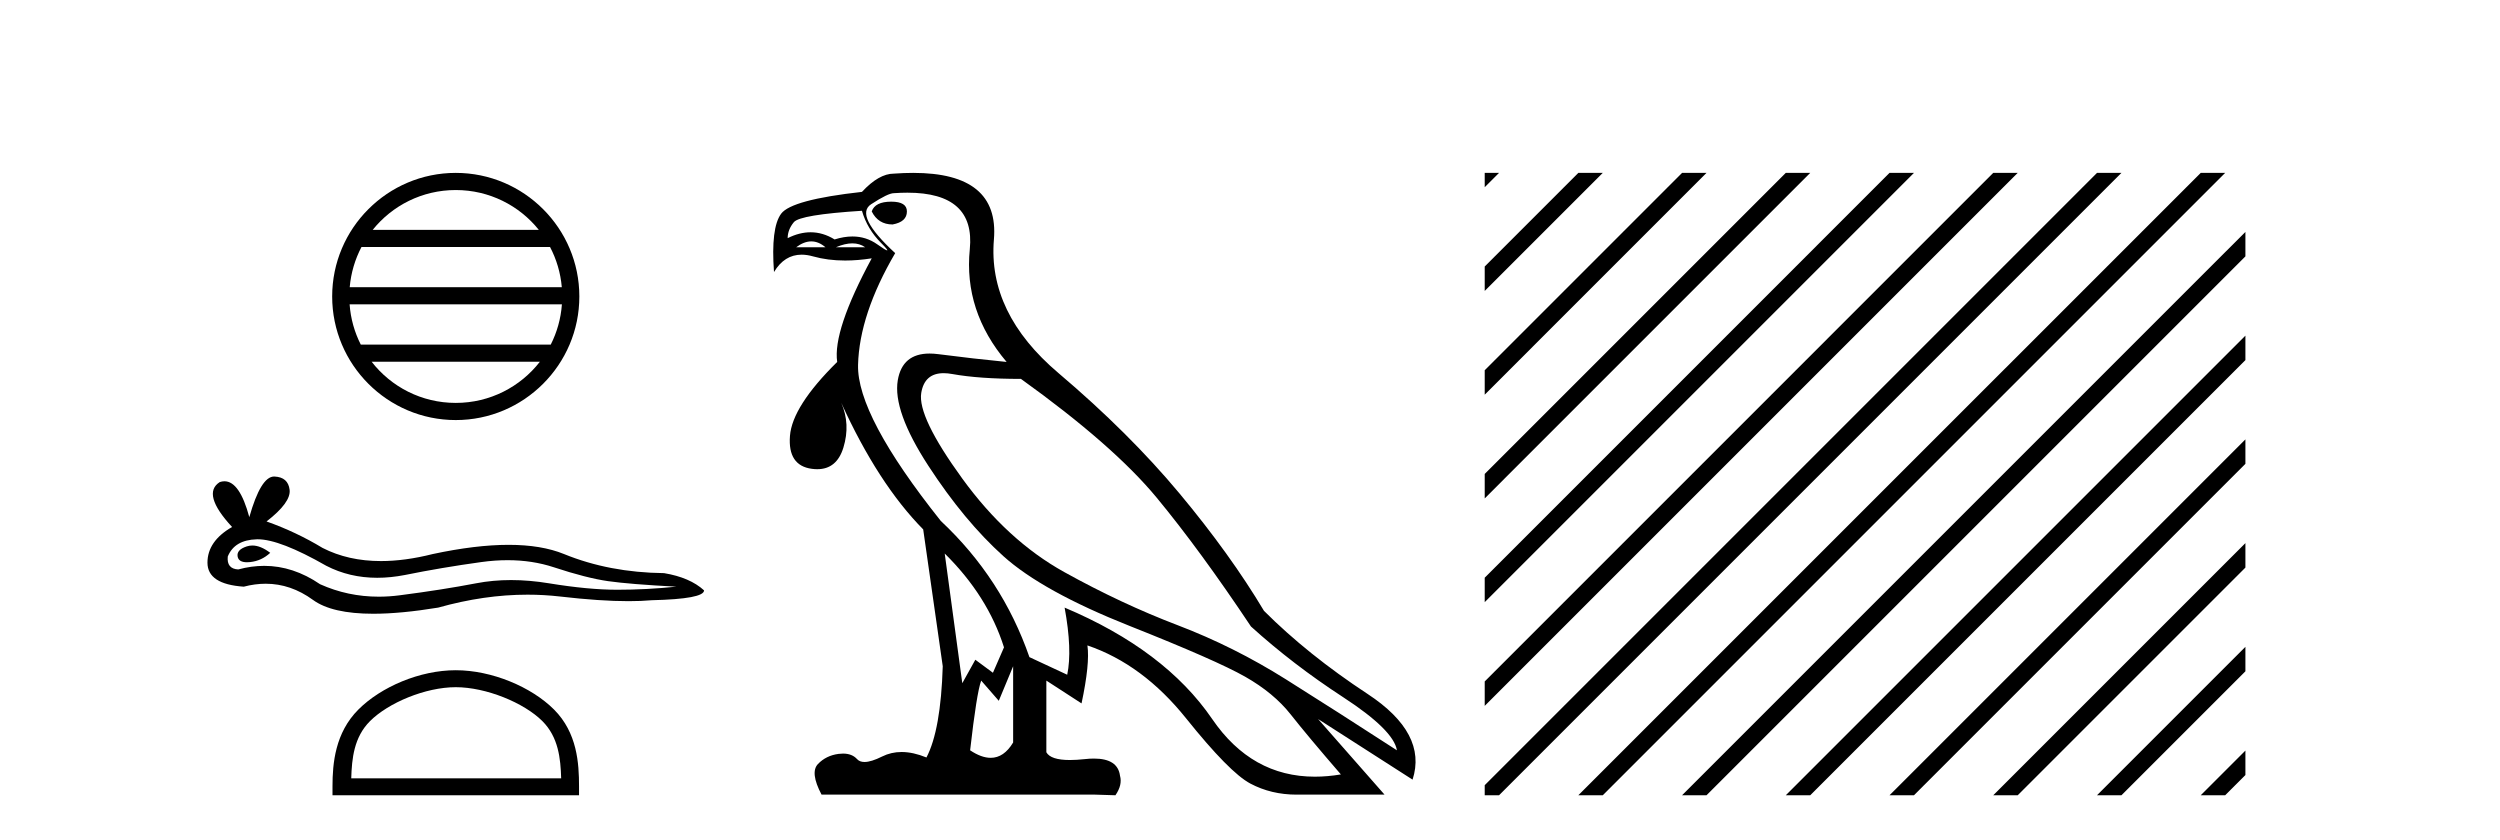
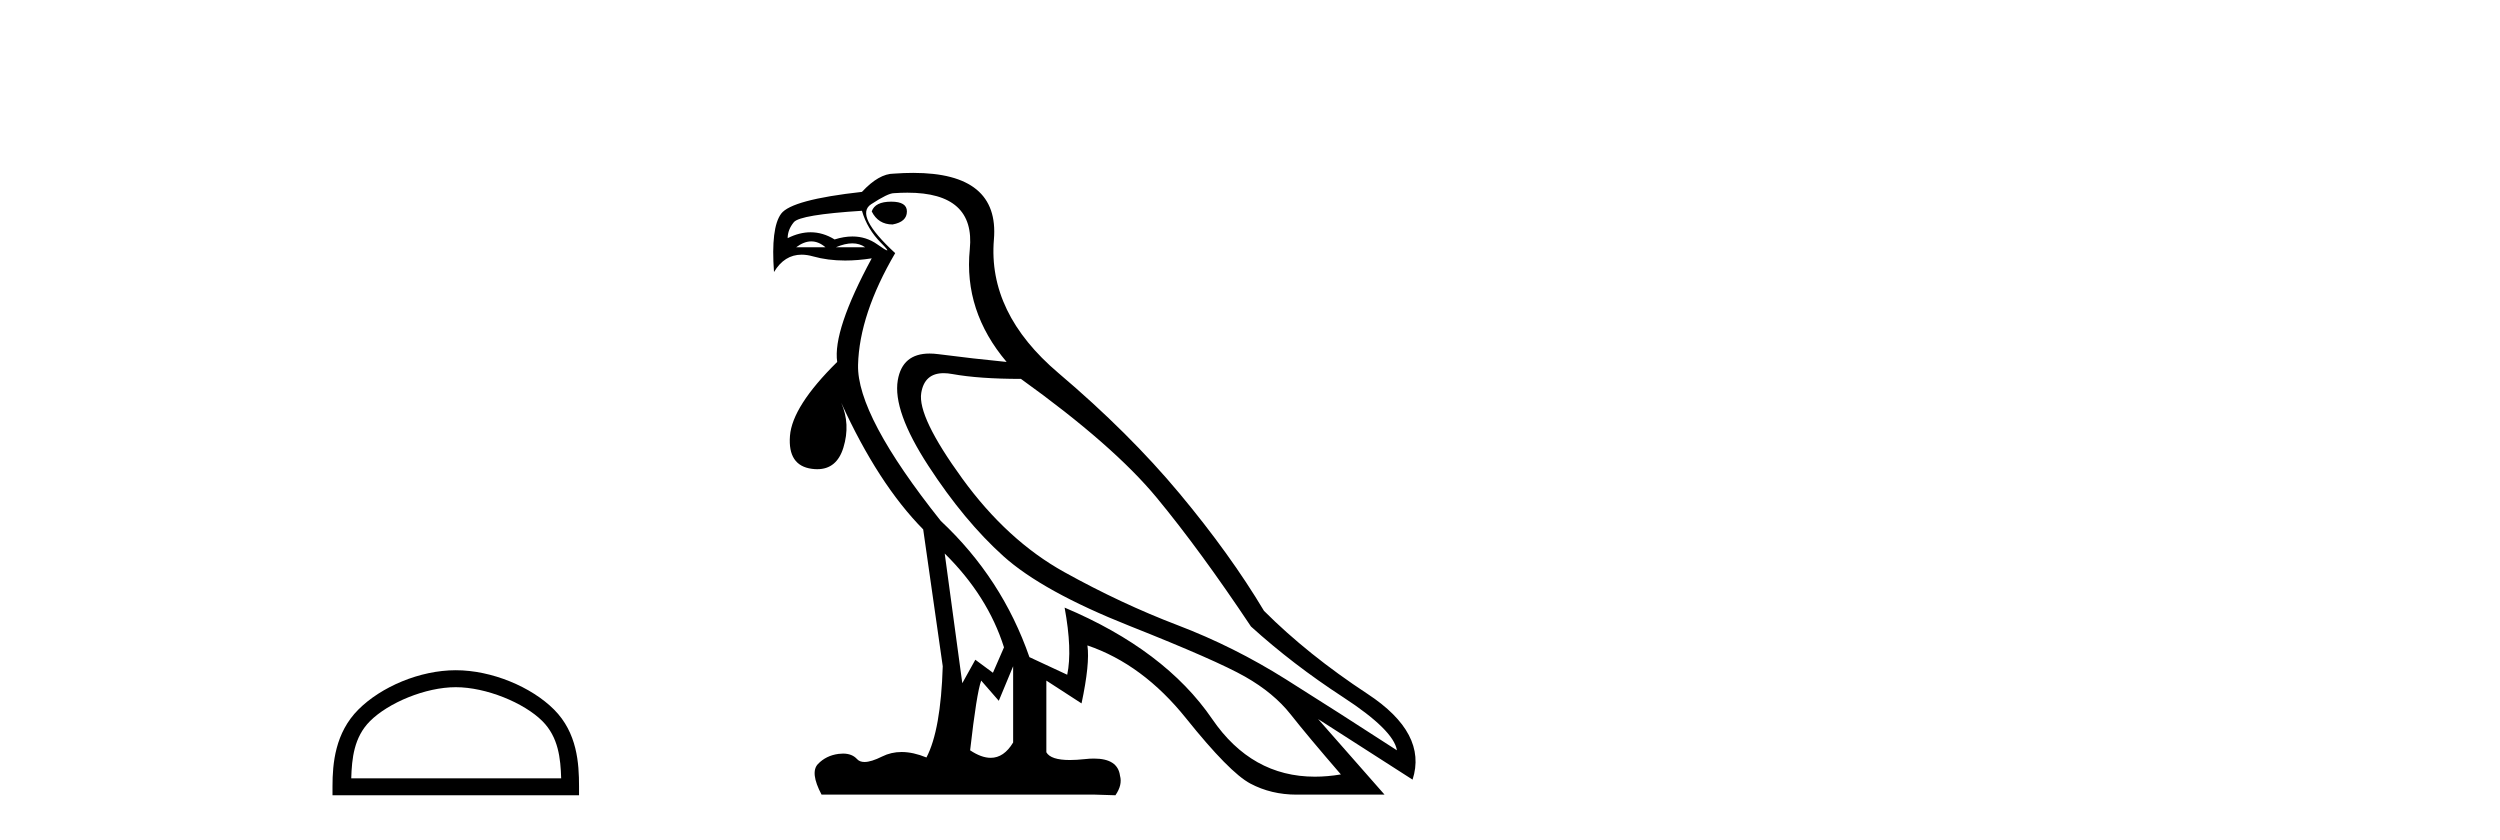
<svg xmlns="http://www.w3.org/2000/svg" width="122.0" height="41.0">
-   <path d="M 22.241 9.274 C 23.881 9.274 25.342 10.031 26.293 11.216 L 18.189 11.216 C 19.14 10.031 20.601 9.274 22.241 9.274 ZM 26.842 12.053 C 27.155 12.648 27.355 13.312 27.416 14.016 L 17.066 14.016 C 17.127 13.312 17.328 12.648 17.64 12.053 ZM 27.421 14.853 C 27.37 15.556 27.179 16.219 26.877 16.816 L 17.606 16.816 C 17.303 16.219 17.112 15.556 17.061 14.853 ZM 26.346 17.653 C 25.396 18.876 23.911 19.662 22.241 19.662 C 20.57 19.662 19.086 18.876 18.136 17.653 ZM 22.241 8.437 C 18.916 8.437 16.21 11.143 16.21 14.468 C 16.21 17.792 18.916 20.499 22.241 20.499 C 25.565 20.499 28.272 17.792 28.272 14.468 C 28.272 11.143 25.565 8.437 22.241 8.437 Z" style="fill:#000000;stroke:none" />
-   <path d="M 12.315 26.621 Q 12.177 26.621 12.046 26.663 Q 11.536 26.828 11.596 27.158 Q 11.646 27.438 12.052 27.438 Q 12.126 27.438 12.211 27.429 Q 12.767 27.369 13.187 26.978 Q 12.718 26.621 12.315 26.621 ZM 12.575 26.317 Q 13.659 26.317 15.92 27.609 Q 17.054 28.196 18.407 28.196 Q 19.06 28.196 19.764 28.059 Q 21.535 27.699 23.487 27.429 Q 24.15 27.337 24.772 27.337 Q 25.98 27.337 27.031 27.684 Q 28.622 28.209 29.673 28.36 Q 30.724 28.51 33.007 28.63 Q 31.535 28.78 30.124 28.78 Q 28.712 28.78 26.791 28.465 Q 25.83 28.307 24.94 28.307 Q 24.05 28.307 23.232 28.465 Q 21.595 28.78 19.508 29.05 Q 18.987 29.118 18.483 29.118 Q 16.971 29.118 15.62 28.51 Q 14.307 27.614 12.894 27.614 Q 12.27 27.614 11.626 27.789 Q 11.055 27.759 11.115 27.158 Q 11.445 26.348 12.527 26.318 Q 12.551 26.317 12.575 26.317 ZM 13.378 23.254 Q 12.728 23.254 12.166 25.237 Q 11.696 23.486 10.953 23.486 Q 10.842 23.486 10.725 23.525 Q 9.824 24.095 11.325 25.717 Q 10.124 26.408 10.124 27.459 Q 10.124 28.51 11.896 28.63 Q 12.444 28.486 12.966 28.486 Q 14.19 28.486 15.274 29.276 Q 16.202 29.951 18.217 29.951 Q 19.559 29.951 21.385 29.651 Q 23.628 29.02 25.744 29.02 Q 26.547 29.02 27.331 29.11 Q 29.292 29.337 30.672 29.337 Q 31.299 29.337 31.806 29.291 Q 34.358 29.23 34.358 28.81 Q 33.667 28.179 32.406 27.969 Q 29.733 27.939 27.526 27.038 Q 26.423 26.588 24.82 26.588 Q 23.217 26.588 21.115 27.038 Q 19.759 27.38 18.591 27.38 Q 16.99 27.38 15.74 26.738 Q 14.448 25.957 13.007 25.447 Q 14.208 24.516 14.133 23.9 Q 14.058 23.285 13.397 23.255 Q 13.388 23.254 13.378 23.254 Z" style="fill:#000000;stroke:none" />
  <path d="M 22.241 33.535 C 23.721 33.535 25.573 34.295 26.469 35.191 C 27.253 35.975 27.356 37.015 27.385 37.981 L 17.141 37.981 C 17.17 37.015 17.272 35.975 18.056 35.191 C 18.953 34.295 20.761 33.535 22.241 33.535 ZM 22.241 32.707 C 20.486 32.707 18.597 33.518 17.49 34.625 C 16.354 35.76 16.226 37.255 16.226 38.373 L 16.226 38.809 L 28.257 38.809 L 28.257 38.373 C 28.257 37.255 28.171 35.76 27.036 34.625 C 25.929 33.518 23.997 32.707 22.241 32.707 Z" style="fill:#000000;stroke:none" />
  <path d="M 43.494 9.841 Q 42.699 9.841 42.54 10.318 Q 42.858 10.954 43.558 10.954 Q 44.257 10.827 44.257 10.318 Q 44.257 9.841 43.494 9.841 ZM 39.591 11.78 Q 39.949 11.78 40.283 12.067 L 38.852 12.067 Q 39.233 11.78 39.591 11.78 ZM 41.594 11.876 Q 41.952 11.876 42.222 12.067 L 40.791 12.067 Q 41.237 11.876 41.594 11.876 ZM 42.063 10.286 Q 42.318 11.176 43.001 11.86 Q 43.36 12.219 43.29 12.219 Q 43.227 12.219 42.811 11.924 Q 42.269 11.54 41.6 11.54 Q 41.188 11.54 40.728 11.685 Q 40.16 11.335 39.558 11.335 Q 39.012 11.335 38.438 11.622 Q 38.438 11.208 38.74 10.842 Q 39.042 10.477 42.063 10.286 ZM 46.102 27.012 Q 48.2 29.079 48.995 31.591 L 48.455 32.831 L 47.596 32.195 L 46.96 33.34 L 46.102 27.012 ZM 46.05 18.211 Q 46.243 18.211 46.467 18.252 Q 47.787 18.49 49.822 18.49 Q 54.338 21.733 56.452 24.293 Q 58.567 26.853 61.047 30.573 Q 63.082 32.418 65.547 34.024 Q 68.011 35.629 68.17 36.615 Q 65.276 34.739 62.748 33.149 Q 60.22 31.559 57.47 30.51 Q 54.719 29.461 51.937 27.918 Q 49.154 26.376 46.96 23.355 Q 44.766 20.334 44.957 19.174 Q 45.115 18.211 46.05 18.211 ZM 49.441 32.513 L 49.441 36.234 Q 48.992 36.982 48.345 36.982 Q 47.892 36.982 47.342 36.615 Q 47.66 33.817 47.882 33.213 L 48.741 34.199 L 49.441 32.513 ZM 44.283 9.403 Q 47.602 9.403 47.326 12.162 Q 47.024 15.183 49.123 17.663 Q 47.501 17.504 45.784 17.282 Q 45.561 17.253 45.363 17.253 Q 44.034 17.253 43.812 18.554 Q 43.558 20.048 45.307 22.735 Q 47.056 25.422 48.964 27.139 Q 50.872 28.856 55.117 30.542 Q 59.362 32.227 60.761 33.022 Q 62.16 33.817 62.987 34.866 Q 63.814 35.916 65.435 37.792 Q 64.778 37.902 64.166 37.902 Q 61.079 37.902 59.155 35.089 Q 56.85 31.718 51.953 29.651 L 51.953 29.651 Q 52.334 31.718 52.08 32.927 L 50.236 32.068 Q 48.9 28.22 45.911 25.422 Q 41.809 20.271 41.873 17.806 Q 41.936 15.342 43.685 12.353 Q 41.682 10.509 42.509 9.968 Q 43.335 9.427 43.621 9.427 Q 43.968 9.403 44.283 9.403 ZM 44.566 8.437 Q 44.119 8.437 43.621 8.473 Q 42.89 8.473 42.063 9.364 Q 38.629 9.745 38.12 10.429 Q 37.612 11.113 37.771 13.275 Q 38.279 12.428 39.118 12.428 Q 39.382 12.428 39.678 12.512 Q 40.396 12.714 41.242 12.714 Q 41.857 12.714 42.54 12.607 L 42.54 12.607 Q 40.632 16.137 40.855 17.663 Q 38.661 19.826 38.55 21.272 Q 38.438 22.719 39.615 22.878 Q 39.753 22.897 39.88 22.897 Q 40.834 22.897 41.157 21.845 Q 41.509 20.699 41.052 19.655 L 41.052 19.655 Q 42.85 23.602 45.052 25.835 L 46.006 32.513 Q 45.911 35.629 45.211 36.965 Q 44.561 36.698 43.998 36.698 Q 43.488 36.698 43.049 36.917 Q 42.514 37.185 42.188 37.185 Q 41.952 37.185 41.825 37.045 Q 41.581 36.775 41.14 36.775 Q 41.035 36.775 40.919 36.79 Q 40.314 36.87 39.917 37.283 Q 39.519 37.696 40.092 38.778 L 53.447 38.778 L 54.433 38.809 Q 54.783 38.301 54.656 37.855 Q 54.548 37.018 53.384 37.018 Q 53.178 37.018 52.938 37.045 Q 52.532 37.089 52.21 37.089 Q 51.275 37.089 51.062 36.711 L 51.062 33.213 L 52.779 34.326 Q 53.193 32.386 53.066 31.496 L 53.066 31.496 Q 55.769 32.418 57.883 35.057 Q 59.998 37.696 61.015 38.237 Q 62.033 38.778 63.273 38.778 L 67.566 38.778 L 64.322 35.089 L 68.933 38.046 Q 69.665 35.788 66.739 33.865 Q 63.814 31.941 61.683 29.81 Q 60.03 27.044 57.565 24.087 Q 55.101 21.129 51.651 18.204 Q 48.2 15.278 48.503 11.685 Q 48.776 8.437 44.566 8.437 Z" style="fill:#000000;stroke:none" />
-   <path d="M 72.454 8.437 L 72.454 9.136 L 72.855 8.735 L 73.153 8.437 ZM 77.022 8.437 L 72.454 13.005 L 72.454 14.198 L 77.917 8.735 L 78.215 8.437 ZM 82.084 8.437 L 72.454 18.067 L 72.454 19.261 L 82.979 8.735 L 83.277 8.437 ZM 87.146 8.437 L 72.454 23.129 L 72.454 24.323 L 88.041 8.735 L 88.339 8.437 ZM 92.208 8.437 L 72.454 28.192 L 72.454 29.385 L 93.103 8.735 L 93.401 8.437 ZM 97.27 8.437 L 72.454 33.254 L 72.454 34.447 L 98.165 8.735 L 98.464 8.437 ZM 102.333 8.437 L 72.454 38.316 L 72.454 38.809 L 73.153 38.809 L 103.227 8.735 L 103.526 8.437 ZM 107.395 8.437 L 77.32 38.511 L 77.022 38.809 L 78.215 38.809 L 108.289 8.735 L 108.588 8.437 ZM 109.576 11.318 L 82.382 38.511 L 82.084 38.809 L 83.277 38.809 L 109.576 12.511 L 109.576 11.318 ZM 109.576 16.38 L 87.445 38.511 L 87.146 38.809 L 88.339 38.809 L 109.576 17.573 L 109.576 16.38 ZM 109.576 21.442 L 92.507 38.511 L 92.208 38.809 L 93.401 38.809 L 109.576 22.635 L 109.576 21.442 ZM 109.576 26.504 L 97.569 38.511 L 97.27 38.809 L 98.464 38.809 L 109.576 27.697 L 109.576 26.504 ZM 109.576 31.566 L 102.631 38.511 L 102.333 38.809 L 103.526 38.809 L 109.576 32.759 L 109.576 31.566 ZM 109.576 36.628 L 107.693 38.511 L 107.395 38.809 L 108.588 38.809 L 109.576 37.821 L 109.576 36.628 Z" style="fill:#000000;stroke:none" />
</svg>